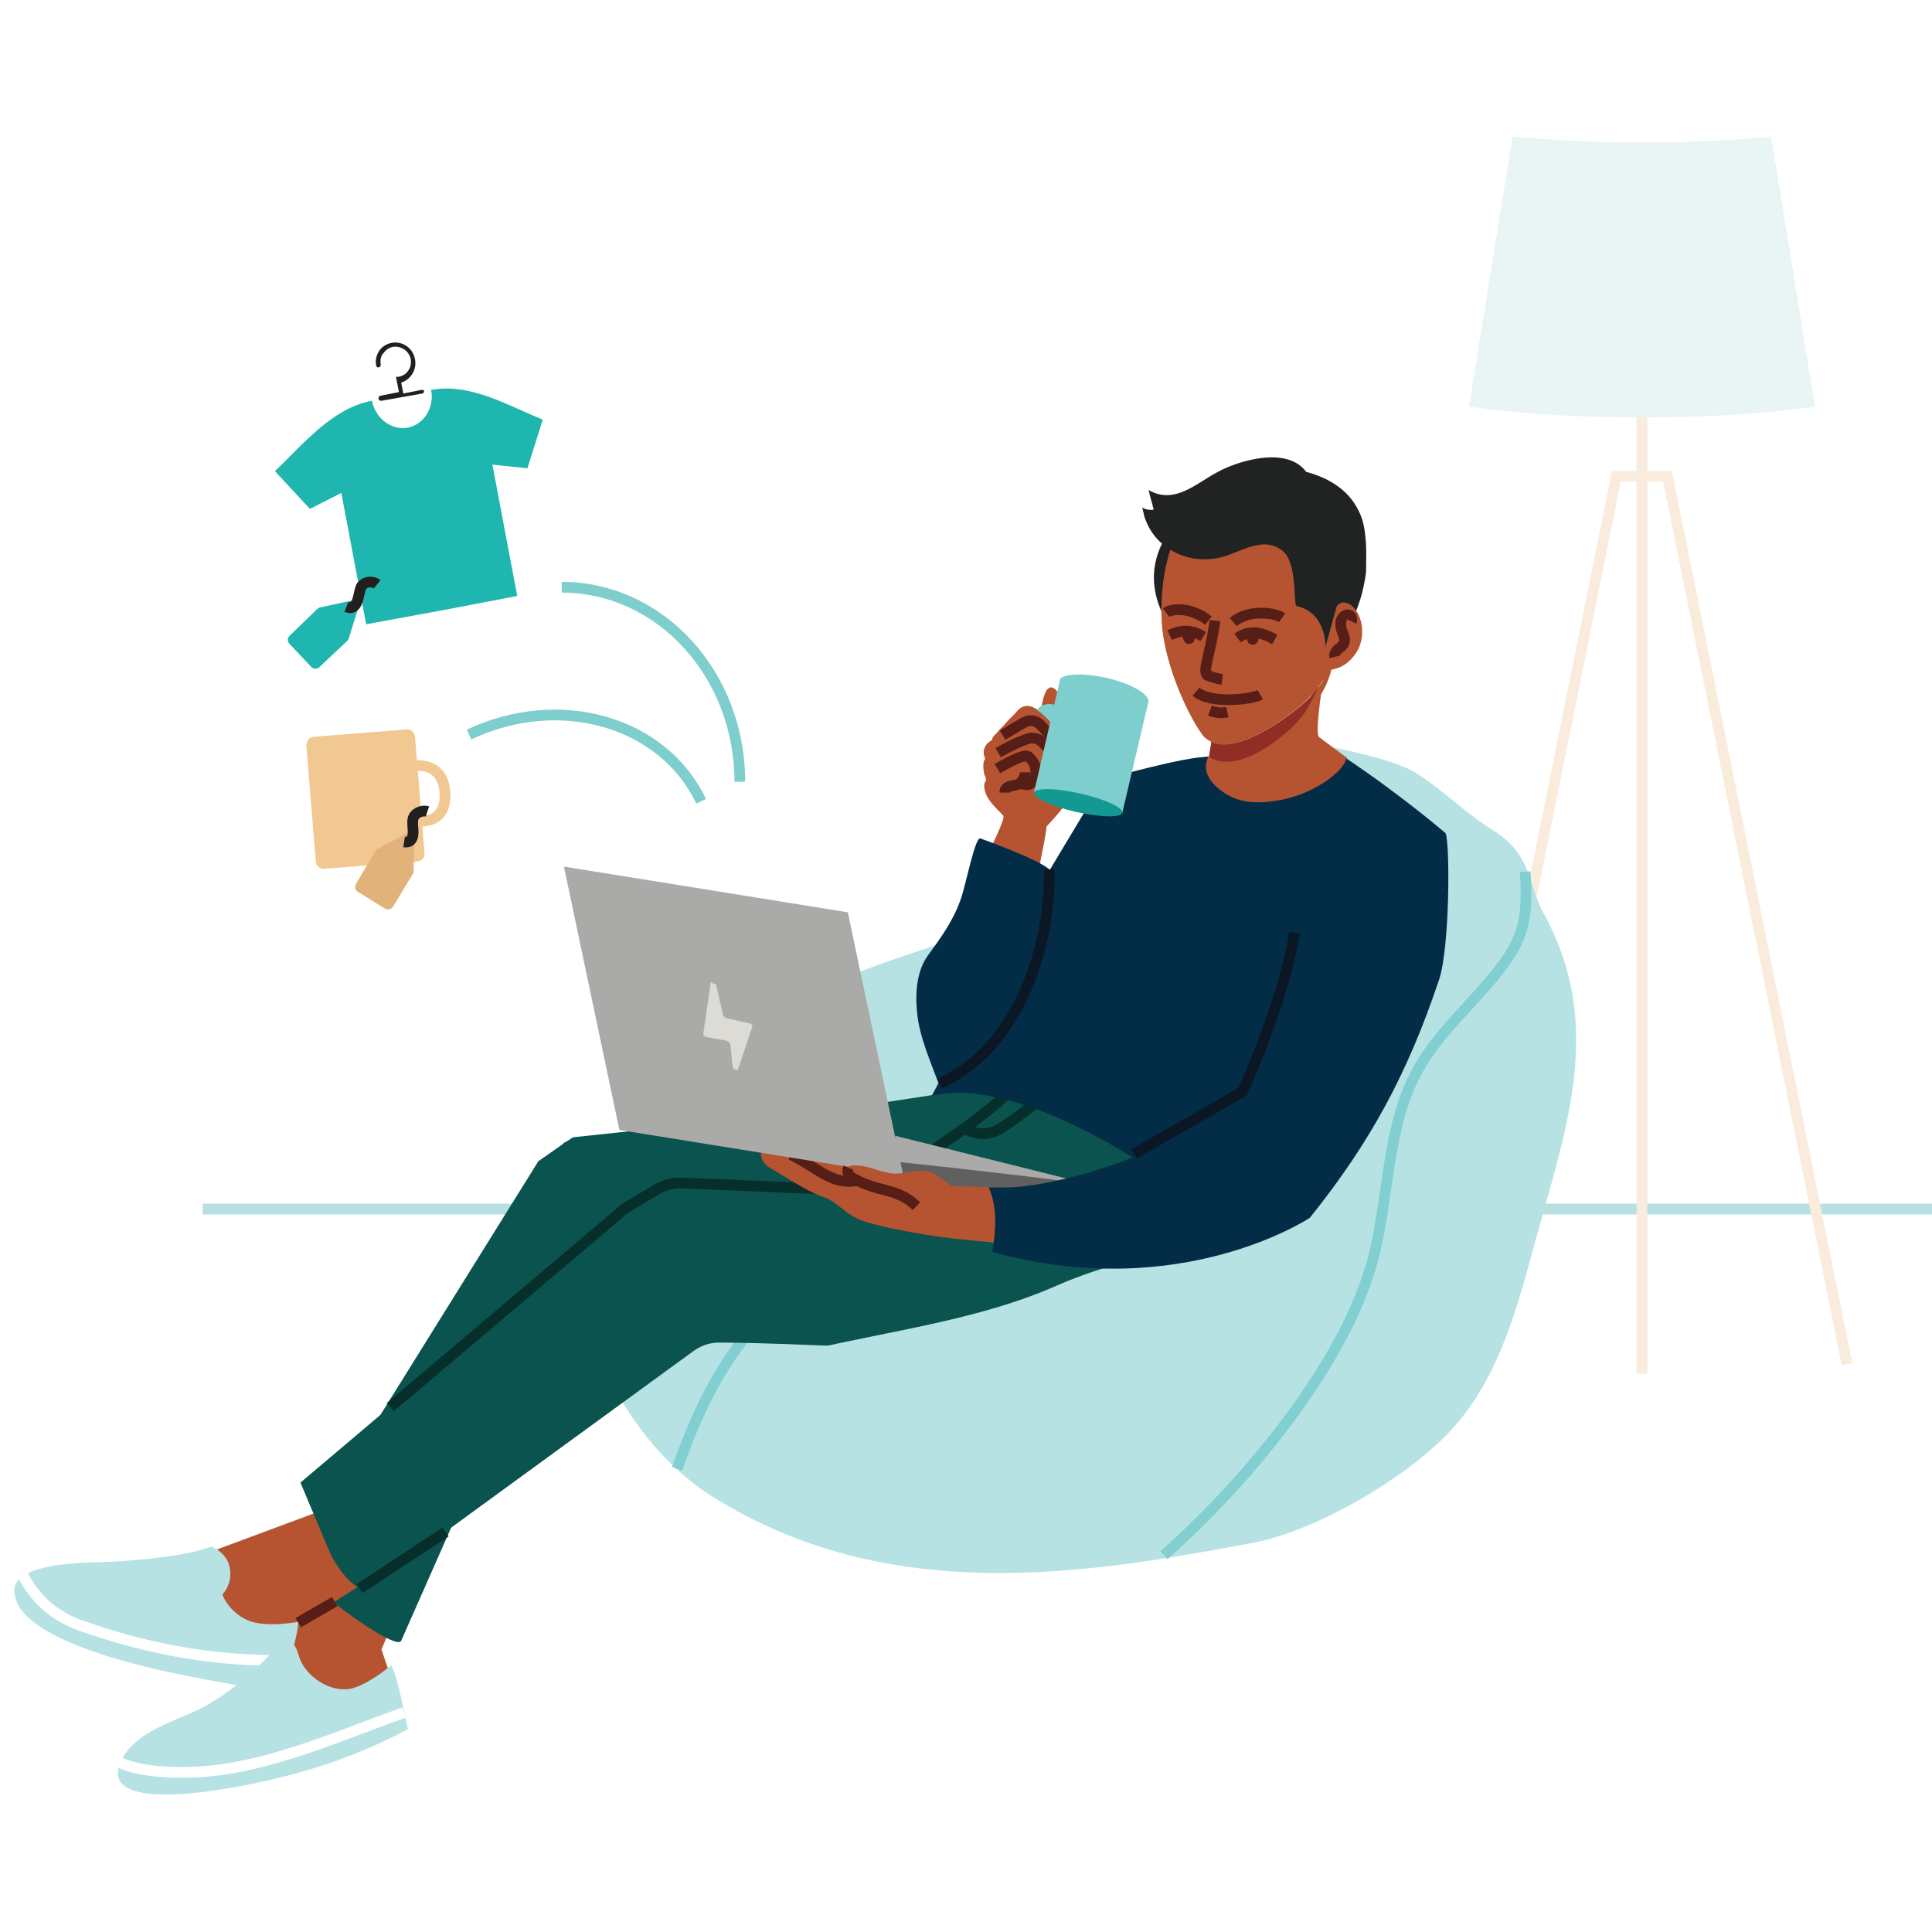
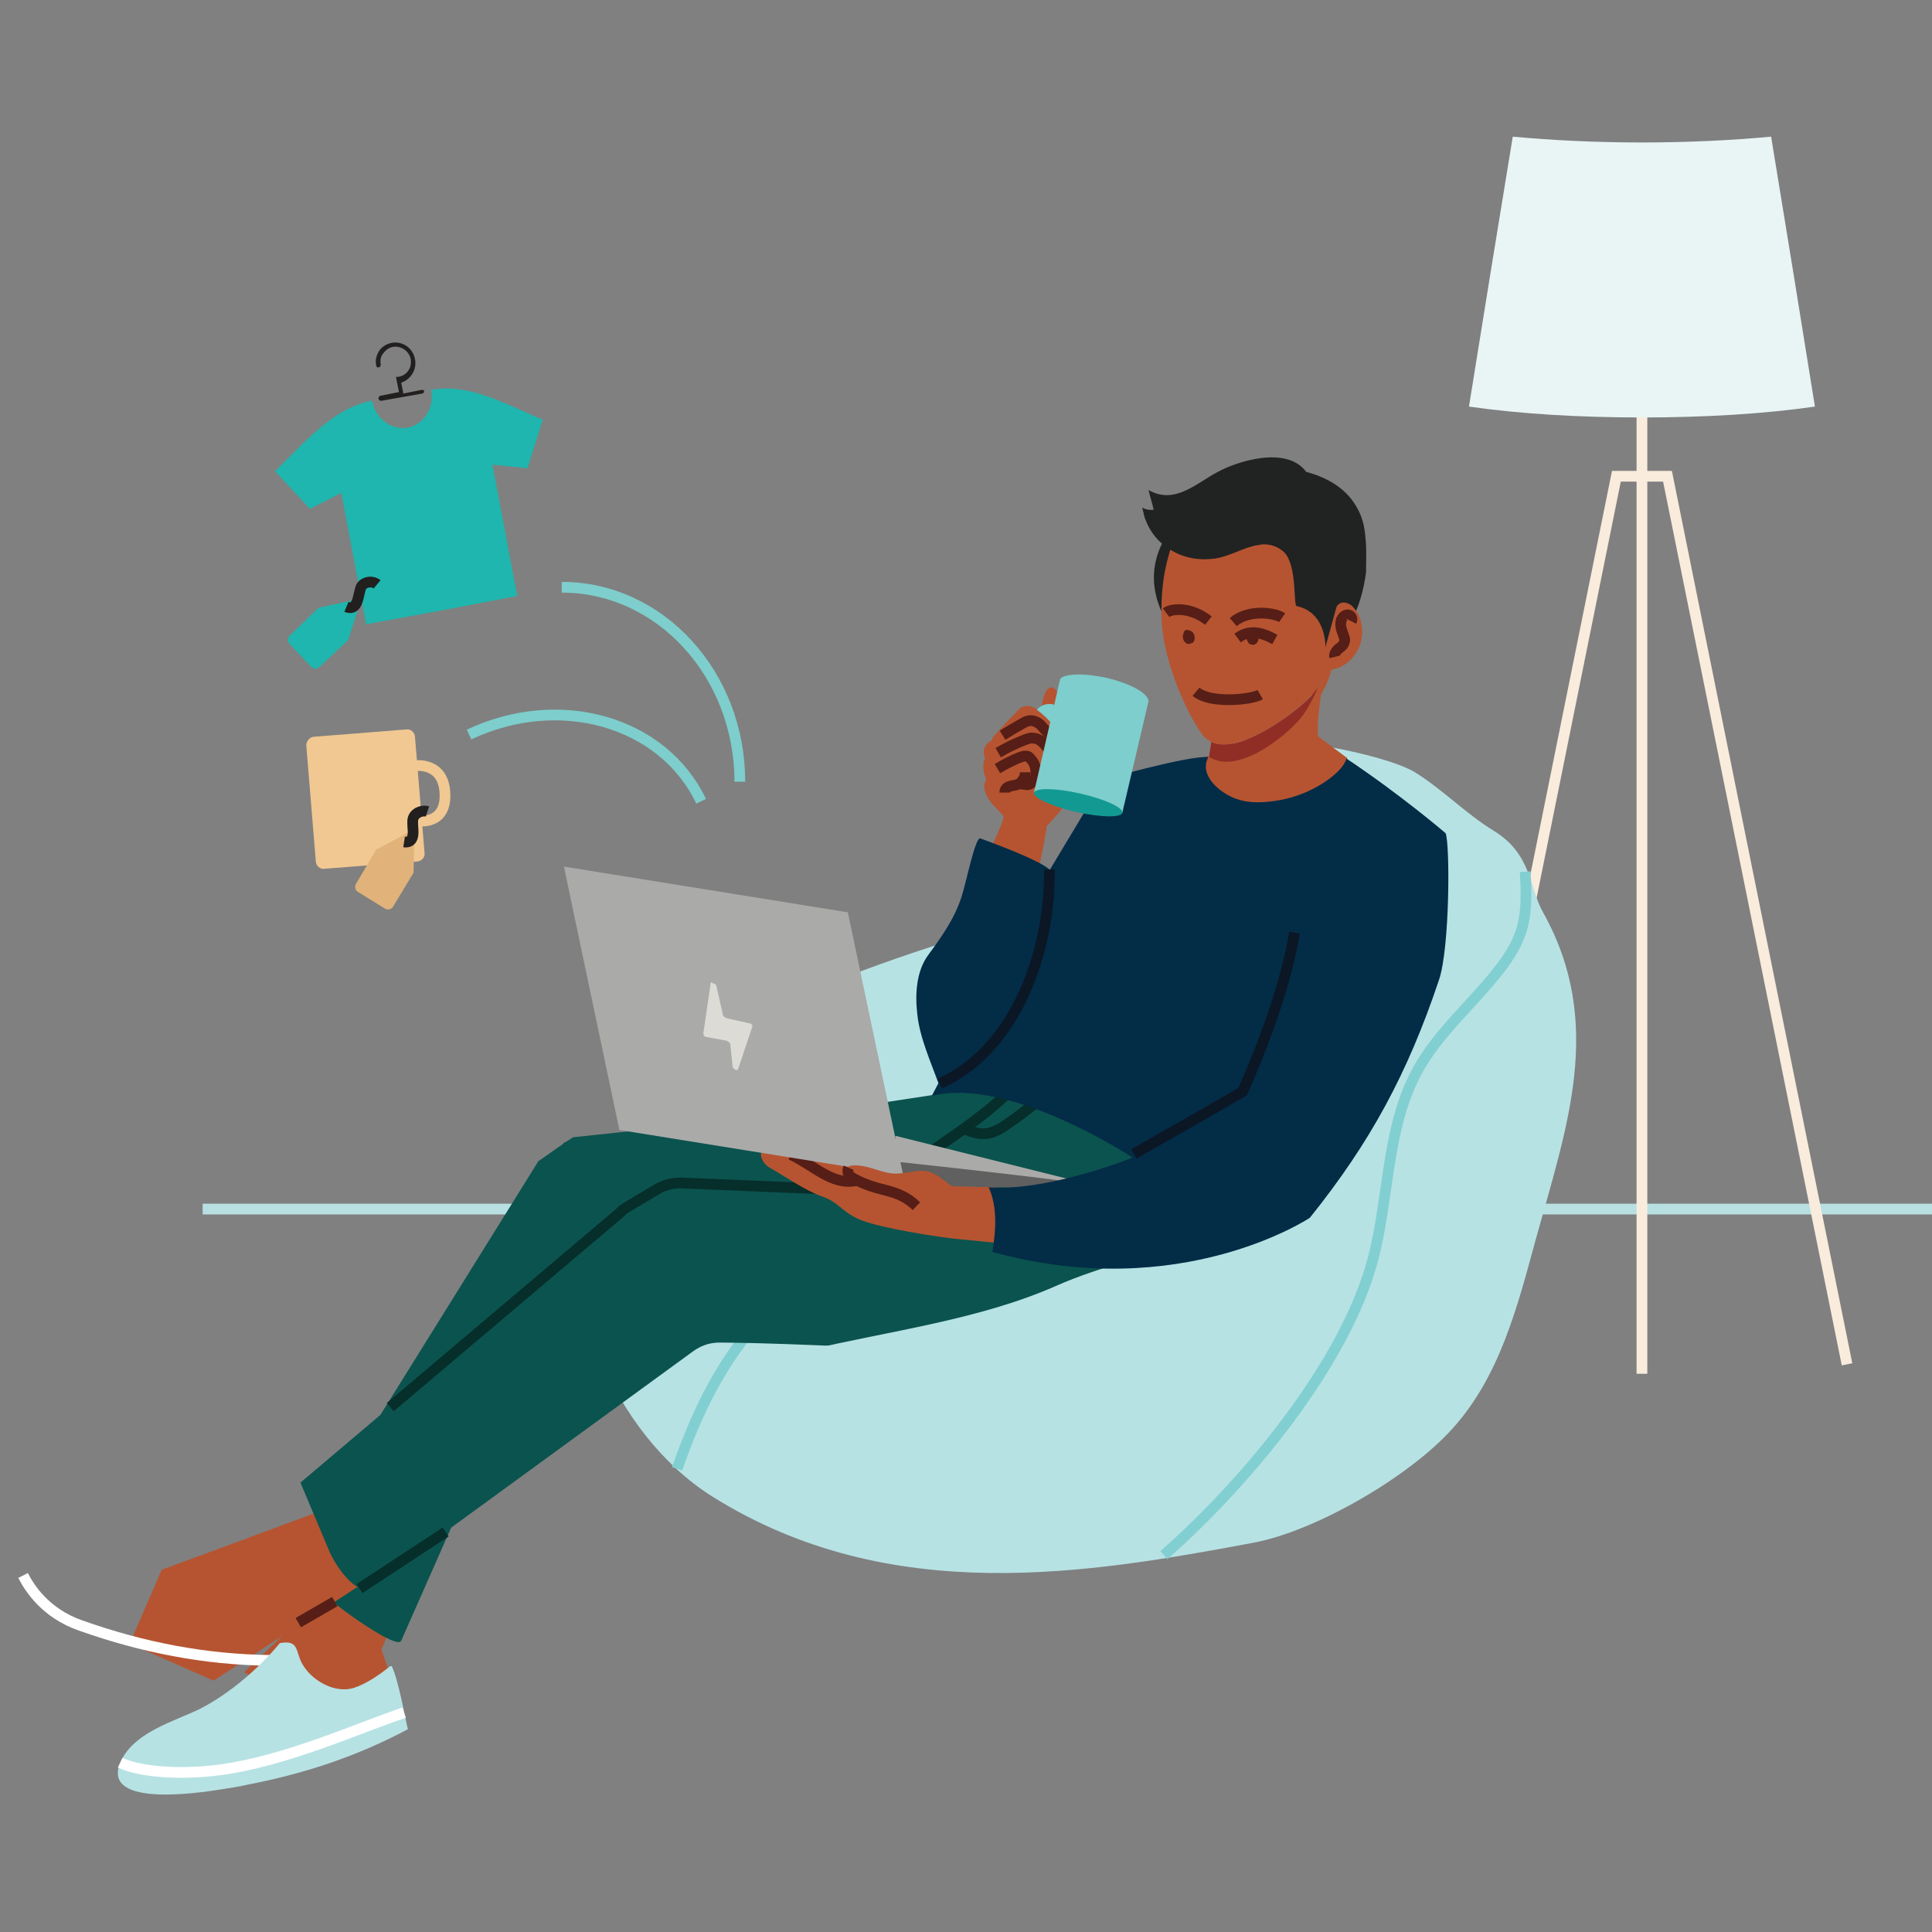
<svg xmlns="http://www.w3.org/2000/svg" width="180" height="180" viewBox="0 0 180 180" fill="none">
  <rect x="0" y="0" width="180" height="180" fill="#808080" stroke="none" />
  <g clip-path="url(#clip0_389_35430)">
-     <rect width="180" height="180" fill="white" />
    <path d="M18.88 112.646H184.732" stroke="#B8E0E3" stroke-miterlimit="10" />
    <path d="M152.976 37.137V127.991" stroke="#F9ECDD" stroke-miterlimit="10" />
    <path d="M172.084 127.112L155.356 44.37H151.208H154.744H150.596L133.868 127.112" stroke="#F9ECDD" stroke-miterlimit="10" />
    <path d="M167.12 25.645L165.012 12.733C161.34 13.071 157.26 13.274 152.976 13.274C148.692 13.274 144.612 13.071 140.94 12.733L138.832 25.645L136.86 37.88C141.552 38.556 147.06 38.894 152.976 38.894C158.892 38.894 164.4 38.556 169.092 37.88L167.12 25.645Z" fill="#E8F5F4" />
    <path d="M55.328 107.306H54.92" stroke="#F1C892" stroke-miterlimit="10" />
    <path d="M143.796 85.065C142.436 82.699 142.776 79.59 139.104 77.359C136.656 75.872 134.344 73.506 131.828 71.951C128.904 70.193 118.364 68.233 114.896 69.112C114.896 69.112 110.544 81.212 100.888 83.984C92.388 86.417 83.82 88.851 75.66 92.298C70.832 94.326 66.072 96.76 62.672 100.681C59.884 103.926 58.184 107.982 56.824 112.038C55.26 116.702 54.104 121.907 55.94 126.504C57.98 131.574 61.72 136.509 66.344 139.416C82.936 149.826 101.5 146.581 116.732 143.742C122.58 142.66 131.284 137.59 135.296 133.129C139.784 128.194 141.416 121.569 143.116 115.35C145.972 105.007 149.508 95.34 143.796 85.065Z" fill="#B7E2E4" />
    <path d="M63.08 136.847C66.14 128.126 69.676 122.854 77.02 117.175" stroke="#82CFD1" stroke-miterlimit="10" />
    <path d="M37.648 148.677L35.54 153.679L37.104 158.276L30.576 160.98L22.756 155.775L31.596 147.392L35.336 145.635L37.648 148.677Z" fill="#B65431" />
    <path d="M37.376 152.868L52.608 118.392C52.812 117.919 53.288 117.581 53.764 117.581L87.356 117.04C87.492 117.04 87.696 116.972 87.832 116.905L92.796 114.674C94.02 114.133 93.816 112.24 92.592 111.97L83.208 109.604C83.072 109.536 82.868 109.469 82.732 109.401L78.516 106.292C78.312 106.156 80.284 103.114 80.08 103.114L53.424 105.954C53.288 105.954 50.296 108.117 50.16 108.184L30.508 139.754C30.44 139.956 30.372 140.227 30.372 140.497L31.12 149.285C31.256 149.556 36.968 153.747 37.376 152.868Z" fill="#0B534E" />
    <path d="M30.236 140.632L21.328 143.945L15.072 146.243L12.08 153.138L19.9 156.586L34.316 147.19L30.236 140.632Z" fill="#B65431" />
    <path d="M84.432 111.091L63.352 110.212C62.536 110.212 61.788 110.415 61.108 110.821L58.388 112.443C58.184 112.578 57.912 112.714 57.776 112.916L27.992 138.131L30.78 144.756C32.004 147.19 33.636 148.406 34.248 148.001L64.576 125.896C65.324 125.355 66.14 125.084 67.024 125.084C76.204 125.152 80.896 125.828 90.144 125.422C93.272 125.287 98.032 124.206 100.82 122.786C102.996 121.637 107.62 118.324 108.64 117.243C110.068 115.756 106.396 113.93 104.764 113.052C102.248 111.767 99.596 110.686 97.012 109.536C96.264 109.198 95.448 109.063 94.632 109.266L85.316 111.024C85.044 111.091 84.772 111.159 84.432 111.091Z" fill="#0B534E" />
    <path d="M33.5 148.001L41.524 142.728" stroke="#062E2A" stroke-miterlimit="10" />
    <path d="M85.384 111.024C85.112 111.091 84.772 111.091 84.5 111.091L63.42 110.212C62.604 110.212 61.856 110.415 61.176 110.821L58.456 112.443C58.252 112.578 57.98 112.714 57.844 112.916L36.356 131.101" stroke="#062E2A" stroke-miterlimit="10" />
    <path d="M112.584 70.464L112.176 70.531C110.748 71.275 110.204 72.559 112.38 75.804C117.004 76.615 125.436 76.277 125.504 70.599C126.184 71.14 122.852 68.638 122.852 68.638C122.512 68.03 123.328 62.622 123.464 62.554L124.076 62.081C123.736 63.433 122.988 64.718 122.104 65.799C120.676 67.489 115.236 72.221 112.584 70.464Z" fill="#B65431" />
    <path d="M123.94 62.284H124.076C124.144 62.081 124.144 61.878 124.212 61.676C124.076 61.878 124.008 62.081 123.94 62.284Z" fill="#B65431" />
    <path d="M122.104 64.92C120.744 66.34 115.44 70.396 112.856 69.112C112.788 69.788 112.652 70.261 112.652 70.531C115.304 72.221 120.744 67.557 122.104 66.002C123.056 64.92 123.736 63.704 124.076 62.284H123.94C123.464 63.23 122.784 64.177 122.104 64.92Z" fill="#B65431" />
    <path d="M122.104 64.92C120.744 66.34 115.44 70.396 112.856 69.112C112.788 69.788 112.652 70.261 112.652 70.531C115.304 72.221 119.724 68.638 121.084 67.016C122.036 65.934 123.124 63.568 123.464 62.216L123.192 61.338C122.716 62.284 122.784 64.177 122.104 64.92Z" fill="#902E26" />
    <path d="M112.04 46.668C114.216 44.911 116.936 44.776 119.724 45.452C122.58 46.128 125.096 47.953 125.64 51.198C125.844 52.212 125.368 53.631 125.164 54.578C124.892 55.794 124.62 57.011 124.348 58.228C124.144 59.174 124.348 59.918 124.28 60.864C124.28 61.135 124.212 61.338 124.212 61.608C124.416 61.067 124.552 60.526 124.62 59.986C124.756 59.039 124.62 58.228 124.892 57.349C125.232 56.132 125.572 54.916 125.912 53.766C126.184 52.82 126.728 51.468 126.592 50.386C126.252 47.074 123.872 45.114 121.084 44.302C118.432 43.491 115.712 43.491 113.468 45.046C112.176 45.925 111.156 47.142 110.408 48.426C110.816 47.818 111.36 47.209 112.04 46.668Z" fill="#B65431" />
    <path d="M108.232 57.687C108.368 61.473 110.476 66.272 111.972 68.368C112.176 68.706 112.448 68.909 112.788 69.044C112.992 67.489 113.332 65.191 113.196 64.785L123.872 62.216C123.94 62.014 124.076 61.811 124.144 61.608C124.212 61.338 124.212 61.135 124.212 60.864C124.28 59.918 124.076 59.107 124.28 58.228C124.552 57.011 124.824 55.794 125.096 54.578C125.3 53.564 125.776 52.212 125.572 51.198C125.028 47.953 122.512 46.128 119.656 45.452C116.936 44.776 114.216 44.978 111.972 46.668C111.292 47.209 110.68 47.818 110.204 48.494C109.184 50.251 108.572 52.279 108.3 54.24C108.232 55.389 108.164 56.606 108.232 57.687Z" fill="#B65431" />
    <path d="M112.788 69.112C115.44 70.396 120.676 66.34 122.036 64.92C122.784 64.177 123.396 63.23 123.872 62.284L113.196 64.853C113.332 65.258 113.06 67.557 112.788 69.112Z" fill="#B65431" />
    <path d="M111.496 48.223C111.292 50.251 110.952 52.212 110.544 54.24C110.408 54.916 110.544 56.268 109.864 56.808C108.64 57.822 108.98 58.363 108.64 57.822C106.124 53.293 108.368 50.048 109.864 48.223C110.136 47.885 111.428 48.561 111.496 48.223Z" fill="#212222" />
    <path d="M108.368 54.24C108.232 55.389 108.164 56.538 108.232 57.687C108.368 61.473 110.476 66.272 111.972 68.368C114.148 71.342 120.54 66.475 122.036 64.92C123.328 63.568 124.28 61.878 124.552 60.053C124.688 59.107 124.552 58.296 124.824 57.417C125.164 56.2 125.504 54.983 125.844 53.834C126.116 52.888 126.66 51.536 126.524 50.454C126.184 47.142 123.804 45.181 121.016 44.37C118.364 43.559 115.644 43.559 113.4 45.114C110.34 47.142 108.844 50.657 108.368 54.24Z" fill="#B65431" />
    <path d="M127.204 49.981C127.136 49.102 126.932 48.223 126.524 47.48C125.572 45.587 123.736 44.505 121.696 43.964C119.86 41.463 115.168 43.018 113.468 43.964C111.496 44.978 109.456 47.074 107.008 45.654C107.144 46.263 107.348 46.871 107.484 47.48C107.144 47.547 106.736 47.48 106.396 47.277C106.464 47.344 106.6 48.156 106.668 48.291C106.804 48.629 106.94 48.967 107.144 49.305C107.552 49.981 108.028 50.522 108.708 50.995C109.932 51.874 111.36 52.212 112.788 52.076C114.216 52.009 115.44 51.198 116.8 50.86C117.072 50.792 117.276 50.792 117.548 50.724C118.296 50.657 119.112 50.927 119.656 51.468C120.88 52.752 120.472 56.403 120.812 56.47C123.668 57.079 123.532 60.459 123.464 60.594C124.28 59.174 125.504 58.431 125.708 58.16C126.592 56.741 127.068 54.916 127.272 53.293C127.272 52.212 127.34 51.062 127.204 49.981Z" fill="#212222" />
    <path d="M124.484 56.673C124.552 56.335 124.892 56.132 125.164 56.132C125.436 56.132 125.776 56.268 125.98 56.47C126.252 56.741 126.524 57.079 126.66 57.484C127.136 58.701 126.932 60.188 126.116 61.135C125.368 62.149 124.076 62.622 122.92 62.352" fill="#B65431" />
    <path d="M125.912 57.89C126.048 57.62 125.844 57.282 125.572 57.282C125.3 57.282 125.096 57.484 124.96 57.755C124.892 58.025 124.892 58.296 124.96 58.566C125.028 58.836 125.164 59.107 125.232 59.377C125.3 59.512 125.3 59.715 125.232 59.85C125.164 60.121 124.892 60.324 124.688 60.459C124.484 60.662 124.28 60.932 124.348 61.202" stroke="#561E16" stroke-miterlimit="10" />
-     <path d="M112.72 66.205C113.264 66.408 113.808 66.475 114.352 66.34" stroke="#561E16" stroke-miterlimit="10" />
    <path d="M116.732 58.836C116.324 58.836 116.052 59.107 116.188 59.648C116.188 59.715 116.324 59.85 116.324 59.918C116.392 59.986 116.528 60.053 116.596 60.053C116.664 60.053 116.8 60.121 116.868 60.053C117.004 59.986 117.14 59.918 117.208 59.715C117.276 59.58 117.276 59.377 117.208 59.242C117.208 59.174 117.208 59.174 117.14 59.107C117.072 58.972 116.868 58.836 116.732 58.836Z" fill="#561E16" />
    <path d="M110.68 58.701C111.088 58.769 111.36 59.039 111.292 59.58C111.292 59.648 111.224 59.783 111.156 59.85C111.088 59.918 110.952 59.918 110.884 59.986C110.816 59.986 110.68 59.986 110.612 59.986C110.476 59.918 110.34 59.783 110.272 59.648C110.204 59.512 110.204 59.31 110.204 59.174C110.204 59.107 110.204 59.107 110.272 59.039C110.272 58.769 110.476 58.634 110.68 58.701Z" fill="#561E16" />
    <path d="M111.428 64.447C112.788 65.596 116.596 65.191 117.412 64.718" stroke="#561E16" stroke-miterlimit="10" />
    <path d="M114.896 57.958C116.324 56.741 118.772 57.079 119.452 57.552" stroke="#561E16" stroke-miterlimit="10" />
    <path d="M112.584 57.822C110.952 56.538 109.184 56.673 108.64 57.079" stroke="#561E16" stroke-miterlimit="10" />
-     <path d="M113.196 57.822C112.788 60.864 112.04 62.419 112.448 62.892C112.516 62.96 113.332 63.23 113.876 63.298" stroke="#561E16" stroke-miterlimit="10" />
    <path d="M115.304 59.445C116.392 58.634 117.548 58.904 118.772 59.58" stroke="#561E16" stroke-miterlimit="10" />
-     <path d="M112.108 59.31C111.224 58.769 110.272 58.566 108.98 59.174" stroke="#561E16" stroke-miterlimit="10" />
    <path d="M119.384 87.972C119.044 90.744 117.888 93.245 116.732 95.814C115.372 98.72 114.08 101.56 112.72 104.466C112.652 104.534 112.652 104.331 112.72 104.331C110.136 105.345 107.008 107.441 104.424 108.455C102.86 109.063 101.364 109.672 99.732 110.01C98.236 110.28 96.74 110.348 95.176 110.415C93.408 110.483 91.572 110.55 89.804 110.618" stroke="#231F20" stroke-miterlimit="10" />
    <path d="M115.644 75.06C114.828 76.21 113.536 77.021 112.38 77.9C108.844 80.536 106.26 84.389 105.036 88.58C104.764 89.527 104.56 90.406 104.152 91.284C103.268 93.042 101.636 94.191 100.412 95.678C99.732 96.557 99.12 97.571 98.032 97.909C97.352 98.112 96.536 97.977 95.856 97.977C94.224 98.044 92.728 99.058 92.116 100.546" stroke="#231F20" stroke-miterlimit="10" />
    <path d="M86.812 102.033C87.288 102.033 94.02 96.963 96.876 98.112C98.304 98.72 101.704 104.331 102.928 105.21C103.948 105.954 105.444 107.103 105.92 108.32C103.472 110.415 99.732 111.091 96.604 111.091C93.136 111.159 89.668 110.483 86.336 109.739C85.112 109.469 83.82 109.198 82.732 108.455C81.44 107.576 51.996 105.142 52.472 106.63C52.608 107.306 86.812 102.033 86.812 102.033Z" fill="#0B534E" />
    <path d="M96.604 102.641C95.788 103.317 94.904 103.993 94.02 104.602C93.34 105.075 92.66 105.548 91.844 105.616C91.096 105.683 90.348 105.413 89.668 105.075" stroke="#062E2A" stroke-miterlimit="10" />
    <path d="M93.884 101.83C92.048 103.655 89.192 105.616 87.016 107.103" stroke="#062E2A" stroke-miterlimit="10" />
    <path d="M118.5 110.212C117.888 107.576 115.984 105.21 113.468 104.128C115.916 104.331 118.636 104.669 120.404 106.359" stroke="#231F20" stroke-miterlimit="10" />
    <path d="M80.828 109.266C78.584 108.387 76.204 107.982 73.824 107.508C73.416 107.441 71.648 106.697 71.24 106.968C70.492 107.441 71.104 108.455 71.716 108.793C73.144 109.604 74.98 110.888 76.476 111.429C78.108 111.97 78.38 112.849 80.012 113.592C81.848 114.404 87.832 115.35 89.736 115.485C95.108 116.026 103.404 116.837 109.048 116.702C109.728 115.282 97.216 112.308 96.944 110.753C93.748 110.956 92.048 110.618 88.988 109.874" fill="#B65431" />
    <path d="M101.296 110.28L83.412 105.818L83.684 109.536L101.296 110.28Z" fill="#AAAAA9" />
    <path d="M83.684 110.212C87.424 110.686 101.092 110.686 104.832 110.821C98.032 109.807 90.552 108.996 83.684 108.252" fill="#5F605F" />
    <path d="M73.688 107.576C75.864 108.59 77.496 110.415 79.672 110.01" stroke="#561E16" stroke-miterlimit="10" />
    <path d="M116.596 114.268C119.996 113.254 123.804 112.511 125.64 114.674C126.796 116.026 126.728 118.054 126.388 119.744C125.164 126.166 121.628 127.788 118.16 133.399C116.8 135.562 115.372 137.861 113.128 139.213C110.272 140.97 106.668 140.903 103.336 140.768C99.732 140.632 95.992 140.497 92.592 139.145C88.784 137.59 85.792 138.807 82.596 136.238C78.992 133.332 75.048 130.83 71.036 128.397C66.548 125.625 73.416 126.234 75.116 125.828C82.8 124.003 91.164 122.989 98.372 119.812C102.656 117.919 107.484 116.837 111.972 115.756C113.196 115.418 114.828 114.809 116.596 114.268Z" fill="#B7E2E4" />
    <path d="M98.644 64.92C98.644 64.582 98.372 64.109 97.964 64.042C97.488 64.042 97.352 64.65 97.216 64.988C97.148 65.394 97.012 65.799 96.944 66.272V66.34C96.536 66.002 95.992 65.664 95.448 65.799C95.108 65.867 94.836 66.137 94.632 66.408C94.224 66.813 93.816 67.219 93.476 67.624C93.272 67.827 93.068 68.03 92.864 68.3C92.728 68.436 92.388 68.706 92.456 68.909C92.184 69.112 91.912 69.247 91.776 69.585C91.572 69.923 91.64 70.328 91.776 70.666V70.734C91.708 70.802 91.64 70.937 91.64 71.072C91.572 71.41 91.64 71.816 91.708 72.154C91.776 72.289 91.912 72.559 91.844 72.694C91.776 72.83 91.776 72.897 91.708 73.032C91.64 73.641 91.912 74.182 92.252 74.655C92.592 75.128 93.068 75.534 93.476 76.007C93.884 76.48 88.512 85.944 89.668 86.147C91.028 86.417 93.952 87.093 95.312 86.89C96.06 84.727 97.624 77.156 97.488 77.021C97.488 77.021 99.596 74.79 99.392 74.52C99.12 74.182 97.964 72.897 97.624 72.694C97.352 72.559 97.148 72.289 97.012 72.018C97.216 72.018 97.352 72.018 97.556 71.951C97.896 71.816 98.032 71.41 98.032 71.072C98.032 70.734 97.896 70.396 97.76 70.058C97.76 70.058 97.76 70.058 97.76 69.99C97.896 69.923 98.032 69.855 98.1 69.72C98.372 69.382 98.372 68.841 98.168 68.436C98.168 68.368 98.1 68.3 98.1 68.233C98.168 68.165 98.168 68.098 98.236 68.03C98.304 67.895 98.236 67.692 98.168 67.557C98.168 67.557 98.168 67.489 98.1 67.489C98.236 67.084 98.508 66.61 98.508 66.475C98.576 66.002 98.712 65.461 98.644 64.92Z" fill="#B65431" />
    <path d="M87.492 101.086C86.744 98.991 85.656 96.625 85.452 94.394C85.248 92.569 85.384 90.473 86.472 88.986C87.764 87.228 88.92 85.606 89.6 83.51C90.008 82.226 90.824 78.17 91.3 78.102C91.3 78.102 97.216 80.198 97.896 81.144C97.896 81.144 97.012 83.848 96.604 85.065C95.992 86.89 94.36 87.499 93.68 89.256C92.864 91.352 92.048 93.38 91.3 95.476C90.484 97.639 89.6 100.072 87.492 101.086Z" fill="#032C47" />
    <path d="M134.684 77.629C134.684 77.629 130.604 74.114 125.436 70.666C125.368 71.14 124.688 71.883 124.416 72.086C124.076 72.424 123.668 72.694 123.26 72.965C122.104 73.708 120.744 74.249 119.384 74.52C117.888 74.79 116.324 74.925 114.896 74.317C113.468 73.708 111.7 72.154 112.584 70.531C110.68 70.396 103.064 72.559 102.86 72.627L97.828 81.009L86.812 102.1C94.088 100.275 105.512 107.846 105.512 107.846C101.976 109.266 95.992 110.956 92.116 110.618C92.932 112.443 92.796 114.606 92.456 116.634C110 121.502 122.036 113.457 122.036 113.457C127.68 106.427 131.148 100.005 134.072 91.284C135.092 88.242 135.092 78.508 134.684 77.629Z" fill="#032C47" />
    <path d="M87.56 100.951C94.836 97.706 97.896 88.242 97.76 81.009" stroke="#0B1725" stroke-miterlimit="10" />
    <path d="M93.408 68.503C93.952 68.165 94.496 67.827 95.108 67.489C95.448 67.286 95.788 67.084 96.196 67.151C96.604 67.219 96.944 67.489 97.148 67.76C97.42 68.03 97.624 68.368 97.964 68.571" stroke="#561E16" stroke-miterlimit="10" />
    <path d="M93 70.126C93.816 69.652 94.632 69.247 95.516 68.909C95.788 68.841 95.992 68.706 96.264 68.774C96.876 68.774 97.284 69.314 97.692 69.788" stroke="#561E16" stroke-miterlimit="10" />
    <path d="M92.932 71.613C93.612 71.207 94.36 70.802 95.108 70.531C95.312 70.464 95.516 70.396 95.72 70.464C95.856 70.464 95.924 70.599 95.992 70.666C96.468 71.14 96.604 71.816 96.468 72.424C96.4 72.627 96.196 72.897 95.992 73.032C95.72 73.168 95.516 73.1 95.176 73.032" stroke="#561E16" stroke-miterlimit="10" />
    <path d="M93.612 73.844C93.612 73.032 94.7 73.303 95.04 72.965C95.38 72.627 95.516 72.356 95.516 71.951" stroke="#561E16" stroke-miterlimit="10" />
    <path d="M103.133 63.163C101.025 62.69 99.257 62.757 98.781 63.23L96.332 73.844L104.561 75.736L107.009 65.326C106.941 64.582 105.377 63.704 103.133 63.163Z" fill="#7DCECD" />
    <path d="M104.563 75.724C104.672 75.251 102.921 74.449 100.651 73.933C98.382 73.417 96.453 73.382 96.344 73.855C96.235 74.328 97.986 75.13 100.256 75.646C102.526 76.162 104.454 76.197 104.563 75.724Z" fill="#129992" />
    <path d="M105.648 107.508C109.048 105.548 112.448 103.655 115.78 101.695C117.684 97.368 119.792 91.825 120.608 86.89" stroke="#0B1725" stroke-miterlimit="10" />
    <path d="M108.436 144.891C116.052 138.199 125.436 126.977 127.952 117.175C129.448 111.362 129.176 104.94 132.1 99.667C134.004 96.219 137.132 93.583 139.58 90.473C142.028 87.364 142.368 85.471 142.096 81.212" stroke="#82CFD1" stroke-miterlimit="10" />
-     <path d="M20.92 156.789C1.336 153.476 1.54 149.082 1.404 148.677C0.588 145.838 6.776 145.635 8.476 145.567C12.012 145.5 17.384 145.026 19.696 144.08C20.512 144.418 21.26 145.162 21.396 146.04C21.6 146.919 21.328 147.933 20.716 148.542C21.192 149.826 22.484 150.908 23.776 151.178C25.068 151.448 26.428 151.313 27.788 151.11C27.788 152.395 26.36 157.059 26.36 157.059C25.136 157.803 22.552 157.059 20.92 156.789Z" fill="#B7E2E4" />
    <path d="M27.788 151.178L31.188 149.218" stroke="#561E16" stroke-miterlimit="10" />
    <path d="M2.152 146.784C2.696 147.866 4.192 150.299 7.524 151.448C13.236 153.476 19.084 154.626 25.136 154.693" stroke="white" stroke-miterlimit="10" />
    <path d="M23.164 166.253C22.28 166.456 21.396 166.591 20.512 166.726C18.404 167.064 8.884 168.484 11.4 163.819C12.76 161.318 16.228 160.372 18.608 159.222C21.396 157.803 24.116 155.437 26.088 153.071C26.088 153.071 26.088 153.071 26.156 153.071C27.856 152.8 27.516 153.814 28.128 154.964C29.012 156.586 31.188 157.803 32.956 157.262C34.18 156.856 35.336 156.045 36.356 155.234C36.424 155.234 36.424 155.234 36.492 155.234C37.104 156.383 37.852 160.574 37.988 161.048V161.115C33.296 163.616 28.4 165.239 23.164 166.253Z" fill="#B7E2E4" />
    <path d="M11.196 164.225C13.032 165.104 16.772 165.374 20.444 164.901C26.564 164.09 33.092 161.115 37.648 159.56" stroke="white" stroke-miterlimit="10" />
    <path d="M98.236 65.664C97.692 65.461 96.944 65.664 96.604 66.137C97.012 66.408 97.76 67.084 98.032 67.489C98.304 67.084 98.1 66.137 98.236 65.664Z" fill="#7DCECD" />
    <path d="M39.28 36.326L37.58 36.664L37.376 35.65C38.396 35.312 38.94 34.23 38.6 33.216C38.328 32.337 37.444 31.796 36.56 31.932C36.084 31.999 35.608 32.27 35.336 32.675C35.064 33.081 34.928 33.622 35.064 34.095C35.064 34.162 35.132 34.23 35.2 34.23C35.268 34.23 35.336 34.23 35.404 34.162C35.472 34.095 35.472 34.027 35.472 33.96C35.404 33.554 35.472 33.148 35.744 32.878C36.084 32.405 36.628 32.202 37.172 32.337C37.716 32.472 38.124 32.878 38.26 33.419C38.328 33.824 38.26 34.23 38.056 34.5C37.852 34.838 37.512 35.041 37.104 35.109H36.968C36.9 35.109 36.9 35.176 36.9 35.176L37.172 36.528L35.472 36.866C35.336 36.866 35.268 37.002 35.268 37.137C35.268 37.204 35.336 37.272 35.336 37.272C35.404 37.34 35.472 37.34 35.54 37.34L39.348 36.664C39.416 36.664 39.484 36.596 39.484 36.528C39.484 36.461 39.552 36.393 39.484 36.326C39.484 36.393 39.416 36.326 39.28 36.326Z" fill="#221F1F" />
    <path d="M34.656 37.34C34.996 39.03 36.492 40.111 37.988 39.841C39.484 39.57 40.504 37.948 40.164 36.326C43.836 35.65 47.372 37.813 50.568 39.097L49.14 43.626L45.876 43.288L48.188 55.524L41.116 56.876L34.112 58.16L31.8 45.925L28.876 47.412L25.612 43.897C28.128 41.531 30.916 38.016 34.656 37.34Z" fill="#1EB6AE" />
    <path d="M29.556 56.741C29.624 56.673 29.692 56.673 29.76 56.606L32.888 55.93C33.16 55.862 33.364 56.065 33.432 56.268C33.432 56.335 33.432 56.403 33.432 56.47L32.48 59.512C32.48 59.58 32.412 59.648 32.344 59.715L29.76 62.149C29.556 62.352 29.216 62.352 29.012 62.149L26.972 59.986C26.768 59.783 26.768 59.445 26.972 59.242L29.556 56.741C29.556 56.741 29.556 56.808 29.556 56.741Z" fill="#1EB6AE" />
    <path d="M32.276 56.538C33.092 56.876 33.296 56.065 33.432 55.456C33.5 55.186 33.568 54.78 33.704 54.578C34.044 54.172 34.724 54.104 35.132 54.442" stroke="#221F1F" stroke-miterlimit="10" />
    <path d="M29.284 68.638L37.852 67.962C38.26 67.895 38.668 68.233 38.668 68.706L39.552 79.454C39.62 79.86 39.28 80.266 38.804 80.266L30.236 80.942C29.828 81.009 29.42 80.671 29.42 80.198L28.536 69.45C28.536 69.044 28.876 68.638 29.284 68.638Z" fill="#F1C892" />
    <path d="M38.668 71.342C38.668 71.342 41.32 70.937 41.456 73.911C41.592 76.886 39.008 76.48 39.008 76.48" stroke="#F1C892" stroke-miterlimit="10" />
    <path d="M84.16 109.536L57.708 105.278L52.54 80.739L78.992 84.998L84.16 109.536Z" fill="#AAAAA9" />
    <path d="M66.208 91.622L65.528 96.287C65.528 96.422 65.596 96.557 65.8 96.625H65.868L67.704 96.963C67.84 97.03 68.044 97.166 68.044 97.301L68.248 99.329C68.248 99.464 68.384 99.599 68.52 99.667C68.656 99.734 68.792 99.667 68.792 99.532L70.084 95.678C70.152 95.543 70.016 95.408 69.88 95.34H69.812L67.704 94.867C67.568 94.8 67.432 94.732 67.364 94.597L66.752 91.893C66.752 91.758 66.616 91.622 66.412 91.622C66.344 91.487 66.208 91.487 66.208 91.622Z" fill="#DCDBD6" />
    <path d="M91.232 111.294C90.348 111.564 89.464 111.091 88.716 110.55C87.968 110.01 87.288 109.334 86.404 109.131C85.384 108.928 84.364 109.401 83.276 109.334C81.984 109.266 80.76 108.455 79.4 108.59C79.264 108.59 79.06 108.658 78.992 108.725C78.72 109.063 79.128 109.536 79.468 109.739C81.848 111.091 84.704 111.429 87.22 112.578" fill="#B65431" />
    <path d="M85.384 112.376C83.548 110.618 81.984 111.159 79.536 109.807C79.128 109.604 78.856 109.266 79.06 108.793" stroke="#561E16" stroke-miterlimit="10" />
    <path d="M68.928 72.83C68.928 62.825 61.516 54.713 52.336 54.713" stroke="#7DCECC" stroke-miterlimit="10" />
    <path d="M65.324 74.655C61.788 67.219 52.132 64.447 43.7 68.436" stroke="#7DCECC" stroke-miterlimit="10" />
    <path d="M34.996 79.252C34.996 79.184 35.064 79.116 35.132 79.116L37.92 77.629C38.124 77.494 38.396 77.629 38.532 77.832C38.532 77.9 38.6 77.967 38.6 78.035L38.532 81.212C38.532 81.28 38.532 81.347 38.464 81.415L36.628 84.457C36.492 84.727 36.152 84.795 35.88 84.66L33.364 83.105C33.092 82.97 33.024 82.632 33.16 82.361L34.996 79.252Z" fill="#E1B37A" />
    <path d="M37.648 78.44C38.532 78.576 38.532 77.697 38.464 77.088C38.464 76.818 38.396 76.412 38.532 76.142C38.736 75.669 39.416 75.466 39.824 75.601" stroke="#221F1F" stroke-miterlimit="10" />
  </g>
  <defs>
    <clipPath id="clip0_389_35430">
      <rect width="180" height="180" fill="white" />
    </clipPath>
  </defs>
</svg>